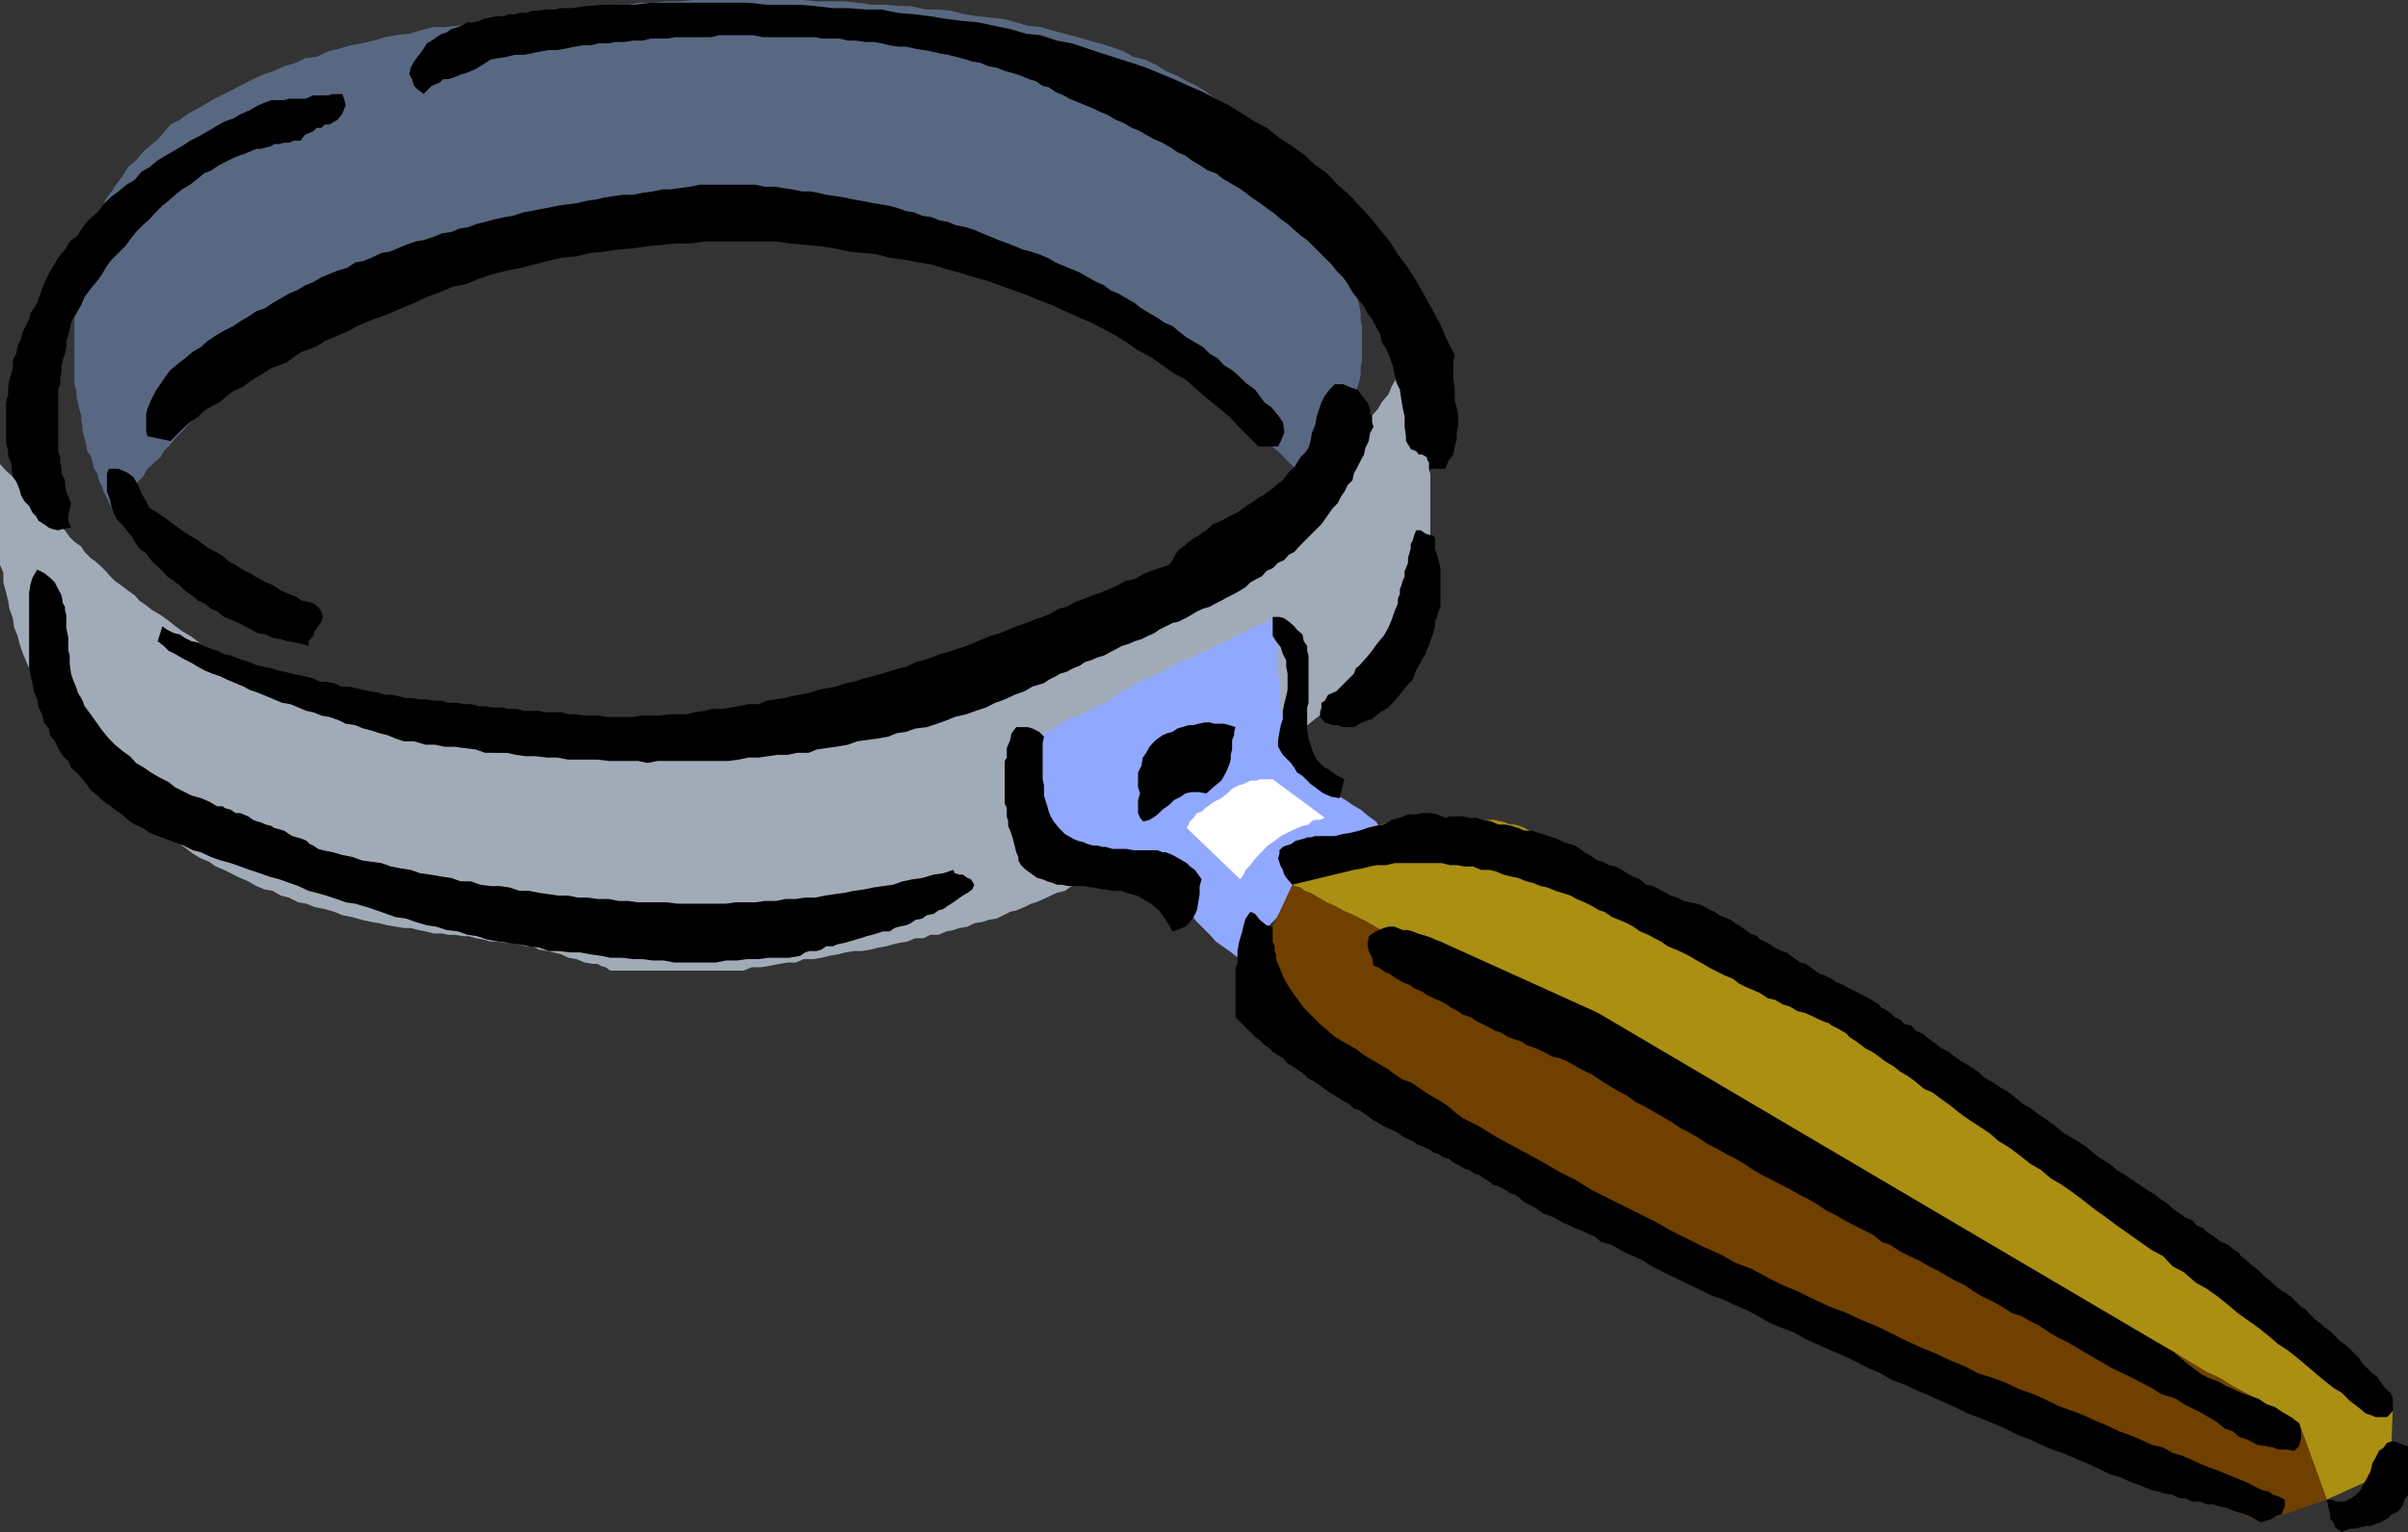
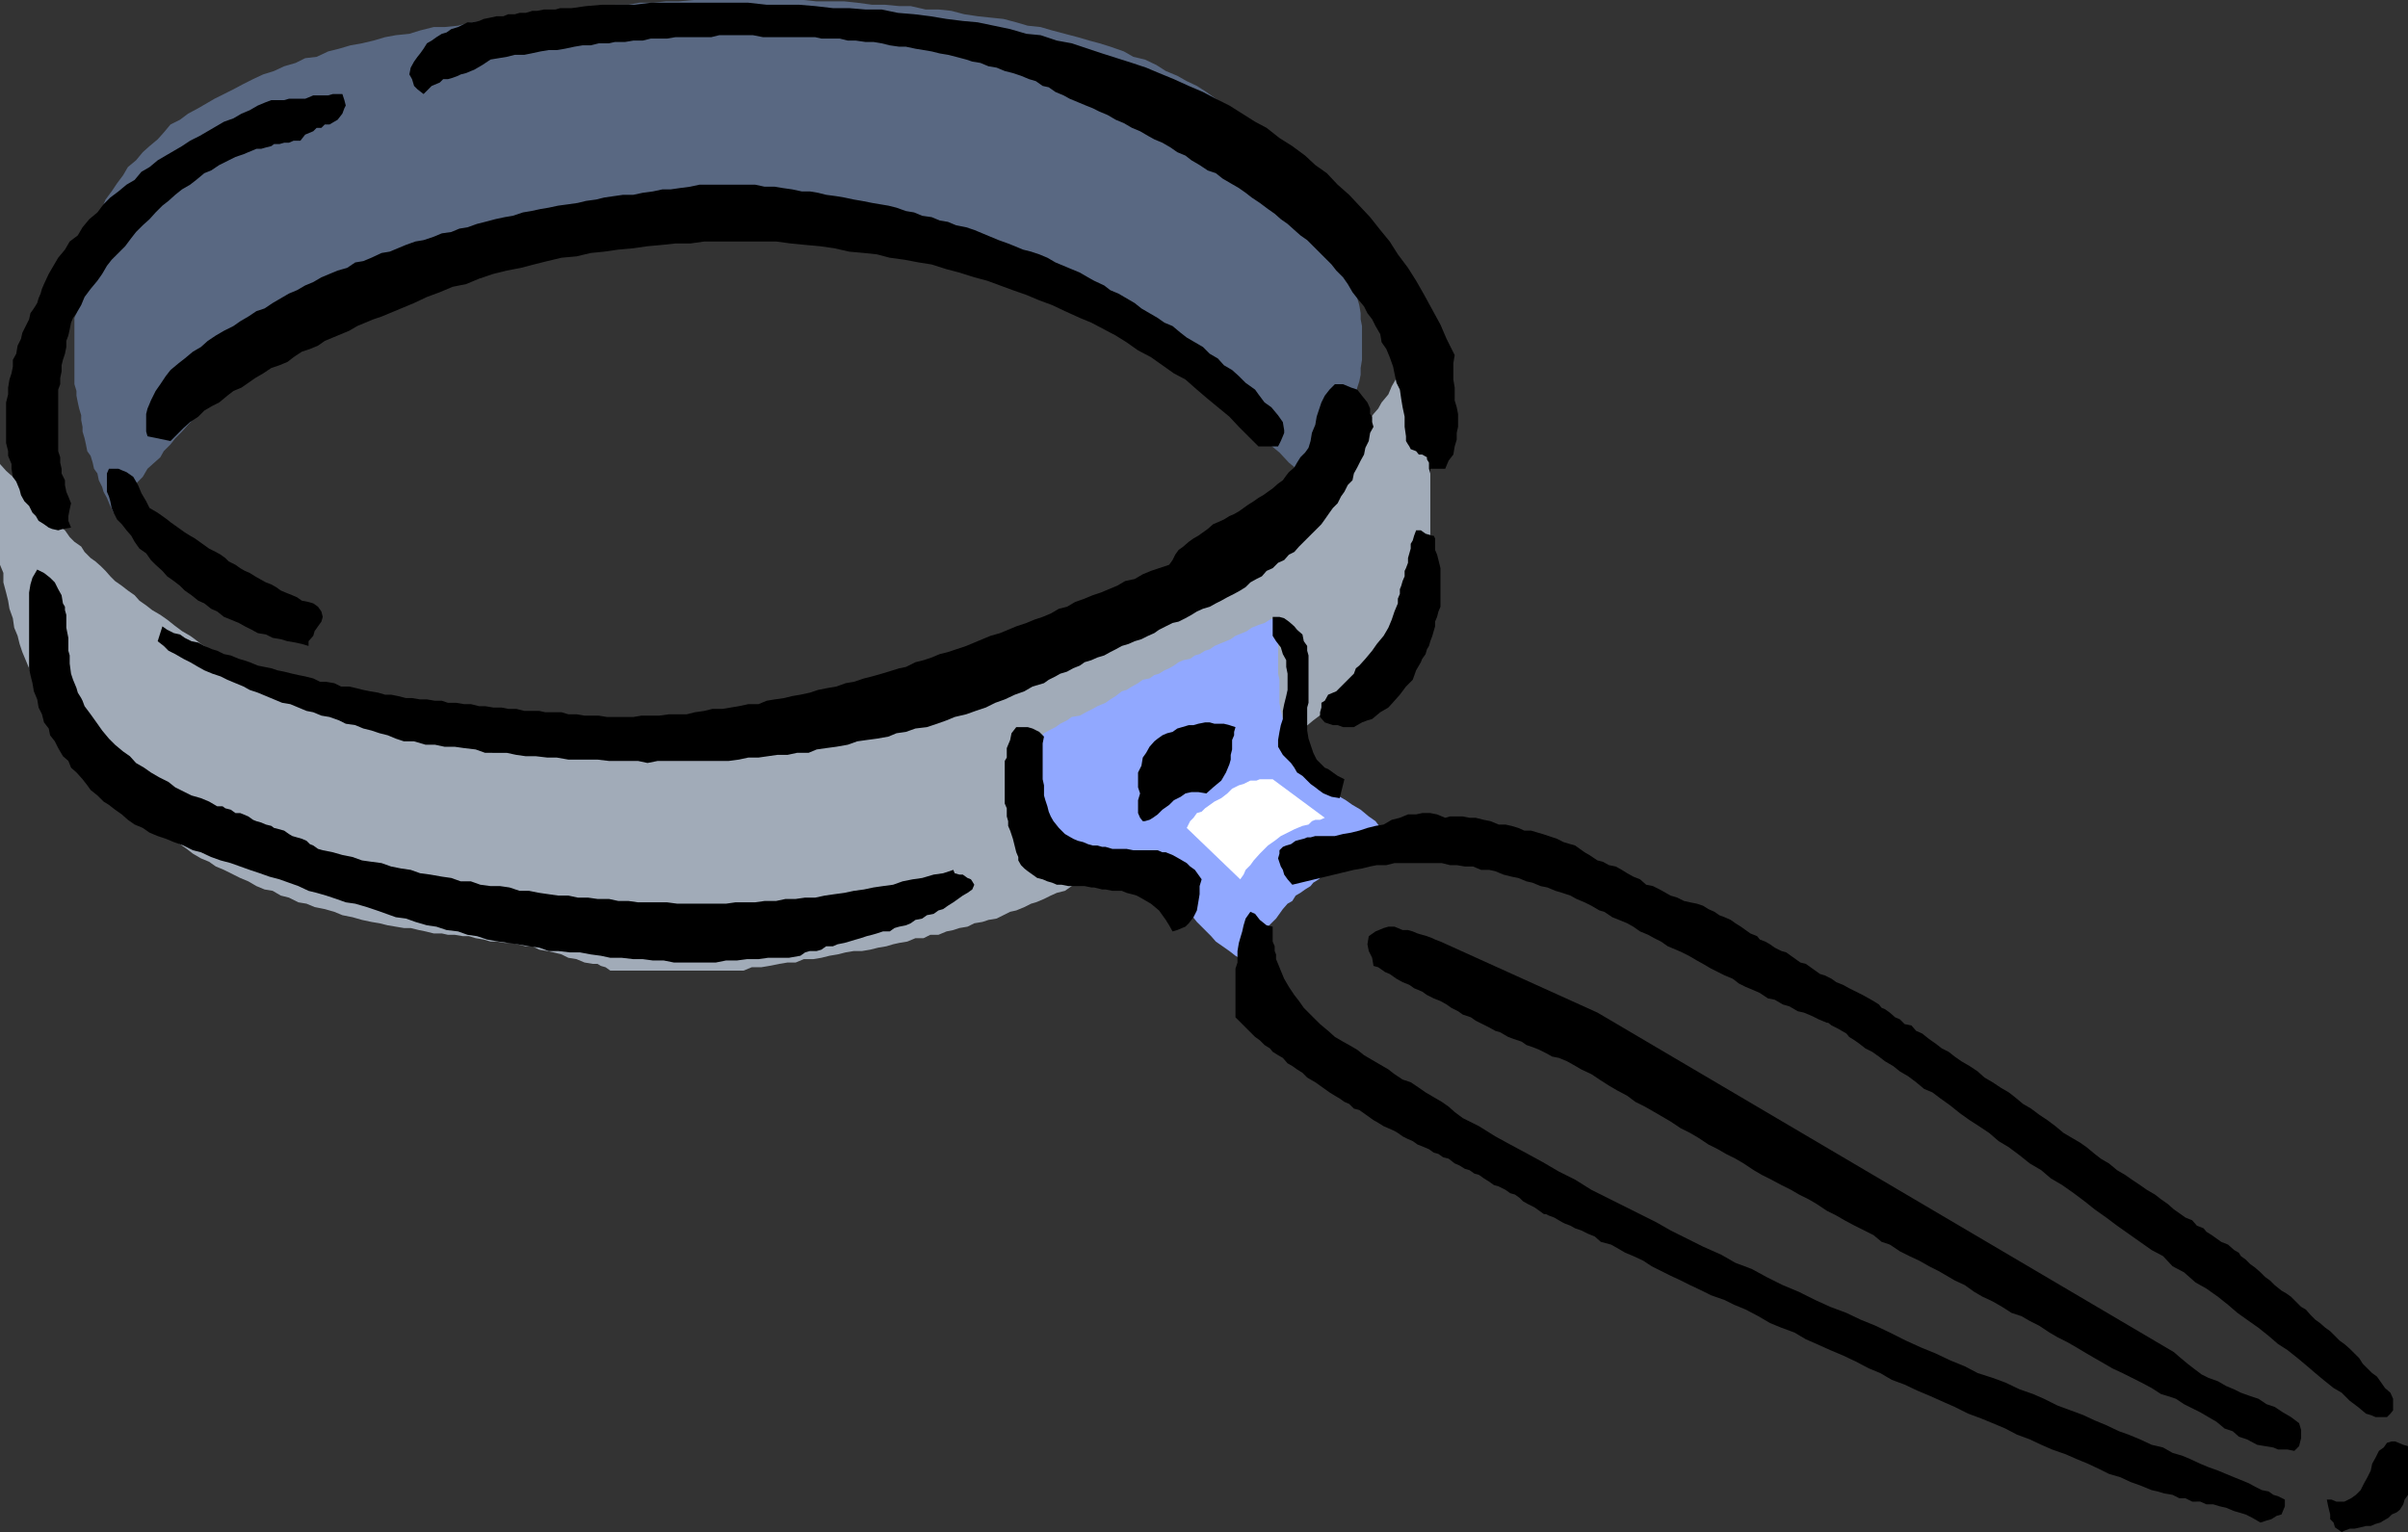
<svg xmlns="http://www.w3.org/2000/svg" width="355.898" height="226.5">
  <rect width="100%" height="100%" fill="#333333" stroke="none" />
  <path fill="#a1abb8" d="m208.5 48.902 2.898 11.301v19l-.5.899-.199.699-.199 1-.3.699-.5.703-.2 1-.2.7-.3 1-.2.699-.5.699-.198.699-.301.8-.5.7-.2.703-.5.7-.203.699-.699 1.199-1 1.199-.5.8-.199.7-.5.5-.2.703-1 1.2-1 .898-.902 1.199-.699 1.5-1.199.703-1 1.2-1.2 1-1 1.199-1.198.898-1.204 1-1.199.902-.898 1-1.5 1-1.2 1.2-1.203.898-1.199 1-.699.5-.7.703-.698.5-.5.399-1 .5-.403.699-.8.5-.399.699-1.2.8-1.198.7-1 .703-1.204 1-1 .7-.898.5-1.2.699-1 .699-1.198.699-.903.5-1.199.703-1 .7-1 .5-.898.699-1.204.5-1 .699-.898.5-1 .5-1.2.5-1 .5-.902.199-1 .703-1.199.297-.898.402-1 .5-1.2.5-.703.2-1 .5-1.199.5-.898.199-2 1-1.2.199-.902.3-1.199.2-1 .5-1.2.203-.902.297-1 .203-1.199.5H137.5l-1 .5h-1.2l-1.198.5-1.204.2-.898.199-1 .3-1.2.2-1.198.3-1.204.2H126.2l-1.2.198-1.2.3-1.198.2-1.204.3-1.199.2h-1.398l-1.2.5h-1.203l-1.199.199-1.5.3-1.199.2h-1.398l-1.204.5H90.2l-.699-.5-.7-.2-.5-.3h-.698l-1.204-.2-1.199-.5-1.199-.198-1-.5-1.2-.301-.902-.2-1.199-.199-1-.5h-1l-1.199-.3-.898-.2h-1l-1.204-.199H72.5l-1-.3-1.2-.2-1-.3h-.902l-1.199-.2h-1l-.898-.203h-1.2l-1.203-.297-1-.203-1.199-.297h-1L58.5 137l-1.2-.2-1.198-.3-1.204-.2-1.398-.3-1.398-.398-1.5-.301-1.204-.5-1.398-.399-1.5-.3-1.2-.5-1.198-.2-1.403-.699-1.199-.3-1.2-.7-1.198-.203-1.204-.5-1.199-.7-1.199-.5-2.398-1.198-1.204-.5-1-.7-1.199-.5-1.199-.699-.898-.703-1-.7-.903-.5-1.199-.698-1-.801-1.2-.7-.698-.699-1.204-1-.699-.699-1-.703-1-.7-.898-1-.7-.898-1-1-.703-.699-1-1.203-.898-.7-.5-1.198-.7-.801-.8-1.2-.7-.898-.698-1-.704-.902-.699-1.2-.5-1-.699-1.199-.3-1L5.3 101l-.5-1-1.5-3.598-.402-1.199L2.602 94l-.5-1.2-.204-1.398-.5-1.402-.199-1.2-.3-1.198-.399-1.5v-1.399L0 83.5V68.602l.898 1 1 .898 1 1 .704 1.203.898.7.8 1 3.302 3.3 1 .7.699 1 .699.699 1 .699.5.8.898.899.704.5.796.703.704.7.699.8.699.7 1 .699.898.699 1 .699.704.8 1 .7.898.703 1.2.7 1 .699 1 .8 1.198.899 1.204.699.699.5.898.703.801.5.7.7.698.5 1 .5.704.5.898.5.8.398.7.3.7.5.698.399.704.3 1 .5.699.2 1 .5.699.203.7.297.698.203.801.5.7.2.902.3.5.2 1 .5h.699l.7.199.698.3.801.2.7.199.902.3.8.2.899.3h.7l.8.2h.7l.902.199h.796l.704.3h.699l1 .2H60l.898.3h.801l.903.2h1l.898.203h.8l.9.297h.698l1 .203h.704l1 .297h.898l1 .203h1l.898.2h1l.903.3h1l1.199.2 1 .3.898.2h1.204l1 .199h26.097l1-.2h.7l1-.199.703-.3.699-.2h1l.699-.3 1-.2.7-.203h.698l.704-.297 1-.203.699-.297h.5l.898-.203h.801l.398-.2.801-.3.7-.2.703-.3.699-.2h.699l.8-.198.7-.301.5-.2h.7l.698-.3.704-.2.5-.199h.5l.699-.3 1-.2.898-.5 1.5-.199.403-.5h.796l.704-.3.699-.2 1.199-.5 1.2-.203.698-.5h.704l.796-.2.704-.3.5-.2.699-.3 1.398-.398h.7l.8-.5.7-.301h.902l.8-.2.7-.199.699-.5h.7l.698-.3.801-.2.903-.199 1-.3.699-.2 1-.3.699-.2.898-.203.801-.5.903-.297.699-.203 1-.2.699-.3.7-.2 1-.3.698-.2.704-.5 1-.198.699-.301 1-.2.699-.199.7-.3.698-.5.801-.2.7-.199.703-.3.699-.2 1-.3.5-.403.699-.297.7-.5.698-.203.5-.2.704-.5.699-.3.8-.2 1.2-.698 1.398-.7 1.2-1 1.203-.699 1-1 1.398-.902 1-1 1.2-1 1.198-1.2.903-.898L191 77.5l1-1.2.5-.698.398-.5.5-.7.5-.8 1-1.399.403-.703.5-.7.5-1 .699-1 .5-.898.7-.5.5-1 .5-.699.5-.5.698-.703.704-1.2 1-.898.898-1.199.7-.8.5-.903 1-1.2.5-1.198.698-1.2.204-.699.296-.8.204-.903.199-.7.3-1 .5-.698.2-1.2.199-1" />
  <path fill="#91a8ff" d="m188.898 91.203-1.199.399-.8.5-.899.3-1 .399-.7.5-.698.3-1 .399-.704.5-.699.3-1 .403-.699.297-.7.5-.698.203-.801.5-.7.2-.703.5-1 .199-.699.3-.699.5-.7.399-.698.3-.801.5-.7.2-.703.5-1 .199-.699.5-.898.5-.801.5-.7.203-.902.7-.796.5-.704.5-1.199.5-.699.398-1 .5-.898.5-1.204.199-.699.5-1 .5-.699.5-1 .5-.7.402-.698.801-1 1.399-.204 1-.296.898v1.203l-.204.7v1l-.199.699V120l-.3.402v.801l.3.7v.699l.2.699.5.5.5.699.703.5.699.703 1.199.5 1 .5 1.2.2.902.3 1.199.2h1l1.199.199h3.102l1.199.5 1 .3 1.199.399.898.5 1.204.699.699.8 1 .903 1 .5.699 1 1.398 1.399.704.699.796 1 .704.699.699.703.699.7.7.8 2 1.399.902.699 1.199.699.5-.898.699-.7.5-1 .7-.699.5-.703.5-.797.698-.703.704-.7 1-1.398.699-.8.699-.399.5-.8.7-.403.698-.5.801-.5.403-.5.796-.5.704-.7.699-.198.699-.5.7-.2.8-.5.7-.3.698-.399 1-.3.704-.5.898-.2 1-.5.7-.203 1.198-.297 1-.203-1-1.398-.699-.5-.5-.5-.898-1.2-1-.699-1.2-1-1.203-.703-1-.7-1.199-.698-.898-.801-1.2-.899-1-.699-.902-1-.8-1-.7-1.203-.5-.398-.199-.801-.2-.7-.3-.5-.7-1.199-.198-.902-.5-1.2-.301-1.198-.2-1.2V100.5l-.203-.898v-8.399" />
-   <path fill="#ab8f12" d="m191 130.8.5-.8.5-.7.7-.5.5-.398 1.198-1.199 1.204-1 1.199-1 1.398-.703.5-.5.7-.398.703-.301.796-.2.704-.3.699-.399.699-.3h.5l.7-.2 1-.3.5-.2h.902l.699-.199h.8l.899-.3h8.7l.698.3h2.403l.898.2.801.199.7.3h.698l.704.2.699.3.8.399.7.3.699.2.5.3.7.399.698.3.704.2.5.5.699.5.8.5.7.402 1.199 1.2 1.398 1 .704.699.5.699 1 .3.898.7.8.203.9.5 1 .5.902.5 1 .5 1 .399 2.097 1.5 1 .5.903.199.796.5.704.5.898.402.8.5.7.5.7.2 1 .5.698.5.704.5.699.5 1 .199.5.5.699.5.7.398 1 .5.698.3.704.403.699.5 1 .5 1.398 1 .7.399.8.5.7.3.5.399.902.5.699.5.8.5.7.5.7.402.698.5.704.5 1 .2.699.8 1 .399 1.398 1 .7.199.8.8.7.399.902.5.8.5.899.703.7.5 2 1 .902.7.699.5 1 .699 1 .5.898.699 1 .699 1.2.703 1.203.7 1.199.8 3.597 2.098 1.204 1 .898.699 1.2.703 1 .7 1 .8.902.7 1.199.699 1 .699L306 172l.898.5 1 .5 1 .703.903.7 1 .8.898.399 1 .8 1.2.7.703.699 1.199.699.699.5 1.2.703 1 .7 1 .8.698.7 1.204.699.699.5 1 .5.898.699 1 .699.903.703 1 .7 1 .8.898.7 1 .5.898.699 2 1.398.903.703 1 .797.898.703 2 1.399.903 1 1 .5 1.199.898.898.703 1 .797 1.2.902 1 1 1.203.7.898.699 1.2 1 1 .902 1.198.797 1.204.902.898.7 1.2 1.199-.4 10.601-9.402 4.301-4.097-11.3L191 130.8" />
-   <path fill="#704000" d="m191 130.8.5.2.7.203.698.5.801.297.403.203.796.5.403.2.8.5 1.2.5 1.199.699 1.2.5 1.402.699 1 .5 1.199.699.898.5 1.2.703 1.203.5 1.199.7 1 .5 1.199.699 1.2.5.902.5 1.199.699 1 .5 1.199.402 1.2.797 1.198.402 1.204.801 1.199.399 1.199.8.7.2.5.199.698.5.704.3.796.2.704.5.5.199.699.5.699.203.7.5.698.297.801.402 1.903 1 2.097 1 2 .899 1.903 1.199 1.898 1 1.898.902 1.903 1 2 1 1.597.899 1.704 1 1.898.902 3.398 2 1.903.7 1.699.898 3.398 2 1.602.699 1.7.902 1.698 1 1.403.7 1.699 1 1.7.898 1.698 1 1.403.703 1.699.7 1.7 1 1.402 1 1.699.699L282 178l1.398 1 1.704 1 1.398.703 1.7.899 1.5.8 1.6.899 1.5.699 1.7 1 1.398.703 1.704 1 1.398.7 1.7 1 1.698.898 1.704 1 1.398.699 1.7 1.203 1.698.7 1.602 1.199 1.7.699 1.698 1 1.704 1 1.699.902 1.898 1 1.7.899 1.601 1 2 1.199 1.602 1 2 .902 1.898 1.2 1.898 1 1.704.898 2.097 1.199 2 1.203 2.102 1.2 4.097 11.3-9.796 3.399-1.5-.7-.903-.5-1.5-.5-.898-.5-1.2-.5-1-.402-1.203-.797-1-.203-1.199-.7-.898-.5-1.2-.5-1-.198-.902-.5-2-1-.898-.399-1.2-.5-1-.5-.902-.5-1-.203-1-.5-.898-.5-1-.5-.7-.2-1.203-.5-.699-.5-1.199-.398-.7-.3-1-.5-1-.399-.902-.3-.699-.5-1-.403-1-.5-.898-.5-1-.2-.903-.5-2-1-.699-.198-1.199-.5-.898-.5-1-.5-1-.399-.903-.3-1-.7-.898-.203-.801-.5-1.2-.5-.902-.5-1-.5-.898-.398-1.2-.5-1-.5-1.198-.5-1-.5-1.204-.399-.898-.5-1.2-.703-1-.5-1.198-.5-1.204-.5-1.199-.5-.898-.398-1.2-.5-1.203-.7-2-1-1.199-.199-.898-.8-1-.2-.903-.5-1.199-.5-1-.402-1-.5-.898-.301-1-.398-.903-.5-1-.301-.699-.399-1.199-.5-1-.3-.898-.399-.801-.3-.903-.5-1-.403-.898-.297-.8-.5-.9-.402-.698-.301-1-.5-1-.2-.903-.198-.699-.5-1-.5-.7-.2-1-.5-.902-.3-.796-.399-.903-.5-1-.5-.699-.203-1-.5-.7-.5-.902-.5-1-.5-1-.398-.699-.301-.699-.5-1-.399-.898-.5-.704-.3-1-.7-1-.5L222 174l-.7-.5-2-1-.902-.5-.699-.7-1.199-.5-.8-.398-.9-.8-1-.399-.902-.8-1-.403-1-.797-.898-.402-1-.801-.898-.7-1-.698-1-.5-.903-.7-.699-.5-1-.699-.5-.5-.898-.703-.801-.5-.7-.5-.703-.398-.699-.801-.699-.399-.8-.5-.7-.5-.898-.699-.801-.5-.7-.703-.703-.5-.5-.7-.699-.698-.699-.5-.7-.7-1-.8-.698-.399-1-.8-.704-.7-.699-.703-1-.7-.699-.698-.7-.801 3.302-9.801 2.898-6.2" />
  <path fill="#596882" d="m195.102 72.902.5-1.199.5-1.203.199-.898.5-1.2.5-1 .398-1 .301-1.199.5-.902.2-1 .5-1.2.198-.898.5-1 .204-1 .296-.902.204-1 .296-.899.204-1v-1l.199-1.199v-5l-.2-1v-.902l-.203-1.2-.296-1-.204-.898-.296-1.203-.403-1-.3-1.2L198 36.403l-.7-1.601-.8-1.7-.898-1.5-1-1.601-.903-1.5-.8-1.2-.899-1.398-1.2-1.199-1-1.5L188.603 22l-1.204-1.2-1.199-1.198-1.199-.899-1.2-1-1.198-1.203-1.403-.898-1.5-1-1.398-1-1.403-.899-1.5-.703-1.398-.797-1.7-.703-1.402-.898L169.2 8.8l-1.699-.399-1.398-.8-2-.7-1.602-.5L161 6l-1.7-.5-1.902-.5-1.898-.5-1.7-.5-1.902-.2-1.699-.5-1.898-.5-1.903-.198-1.898-.2-2-.3-1.898-.5-1.903-.2h-1.898l-2.2-.5h-1.703l-2.097-.199h-1.903l-2.199-.3-1.898-.2h-4.102L118.801 0H102.5l-2.2.203h-1.902l-1.898.2h-2l-1.602.3h-2l-1.597.2-2 .3-1.602.2h-2l-1.597.199-2 .3-1.602.2-2 .3-1.602.2-2 .199-1.597.3-1.7.2-1.902.5-2 .199h-1.597l-2 .5L60.5 5l-2 .203-1.602.297L55.2 6l-1.699.402-1.7.301-1.698.5-1.602.399-1.7.8-1.698.2-1.403.699L42 9.8l-1.5.699-1.602.5-1.5.703-1.398.7-1.5.8-1.398.7-1.403.699L29.301 16l-1.5.8-1.2.903-1.402.7-1 1.199-.898 1-1.2 1-1 .898-1 1.203-1.203 1-.699 1.2-.898 1.199L16.5 28.3l-.898 1.199-.5 1.203-.704 1.399-.699 1.5L13.2 35l-.5 1.402-.199 1.5-.5 1.399L11.7 41l-.2 1.703-.2 1.7V46.3l-.3.7v9.8l.3 1v.7l.2 1 .2.902.3 1v.7l.2 1v.699l.3 1 .2.902.198 1 .5.7.301 1 .2.898.5.699.203 1 .5 1 .199.703.5.899.5 1.199.5 1 .699-1.2 1-1 .7-1.199 1.902-1.902.699-1.2 1-.898.898-.8.5-.899 1-1 .7-.902 1-1 .902-1 .699-.7 1-.898 1-.8.7-.903.902-.7.796-1 .903-.5 1-.698.898-.7.801-.699.898-.8.704-.7 1-.703 1-.7.898-.698.7-.801 1.198-.399.801-.8 1.2-.399.703-.8L46.5 48l1-.797 1-.203.898-.7 1-.5.903-.5 1.199-.5 1-.698 1-.5.898-.399 1-.5 1.204-.5.898-.5 1.2-.5L60.897 41l1-.5 1.204-.5 1-.398 1.199-.5.898-.5 1.5-.2 2.403-.8.898-.399 1.5-.3 1.2-.5 1.198-.2 1.403-.5 1.2-.203 1.2-.297L80.101 35l2.199-.7 2.199-.5 2.102-.198 1.898-.5 2.2-.301 2.198-.399 1.903-.3h2.097l2-.2 2.102-.3h4.102l1.898-.2h1.898l2 .2h4l2 .3h1.903l1.898.5h1.7l2.101.399 1.7.3 2.198.5 1.704.2 1.898.5 1.7.5 1.902.402 1.898.297 1.898.703 1.704.7 1.898.5 1.7.699 1.698.5 1.903.699 1.699 1 1.7.699 1.6.703 1.7.7 1.898 1 1.5 1 1.903.898 1.398 1 1.7.902 1.703 1 1.699 1 1.699 1.2 1.602 1.199 1.699.898 1.5 1.203 1.597 1.2 1.704 1.199 1.5 1.199 1.597 1.199 1.7 1.5 1.703 1.402 1.199 1.2L186 64l1.398 1.5 1.704 1.402 1.398 1.5 1.7 1.399 1.5 1.402 1.402 1.7" />
  <path d="m215 52.5-.2 1.203v2.399l.2 1.199v1.902l.3 1 .2 1v1.899l-.2.898v1l-.3 1-.2 1.203-.698.899-.5 1.199h-2.204V70l-.199-.7v-.898l-.3-.5v-.3l-.7-.399h-.5l-.398-.5-.801-.3-.2-.403-.198-.297-.301-.5V64.5l-.2-1.398v-1.5l-.3-1.399-.2-1.203-.203-1.398-.5-1-.296-1.399-.204-1-.5-1.402-.5-1.2-.699-1-.199-1.199-.7-1.199-.5-1-.698-.902-.5-1-1-1.2-.704-.898L199.2 42l-.699-1-1-1-.7-.898-3.6-3.602-1-.7-.9-.8-1-.898-1-.7-.902-.8-1-.7L186.2 30l-1.2-.797-.898-.703-1-.7-1.204-.698-1.199-.7-1-.8-1.199-.399-1.2-.8-1.198-.7-.903-.703-1.199-.5-1-.7-1.2-.698-1.198-.5-.903-.5-1.199-.7-1.2-.5-1.198-.699-1.204-.5L163.7 17l-1.199-.5-1-.5-1-.398-2.398-1-.903-.5-1.199-.5-1-.7-.898-.199-1-.703-1-.297-1.204-.5-1.199-.402-1.199-.301-1.2-.5-1.198-.2-1.204-.5-1.199-.198-.898-.301-1.5-.399-1.2-.3-1.203-.2-1.199-.3-2.398-.399-1.403-.3h-1l-1.398-.2-1.2-.3-1.198-.2h-1.204L126.5 6h-1.2l-1.198-.297h-2.704L120.5 5.5h-7.7l-1.5-.297h-5l-1.198.297H99.8l-1.2.203h-2.4L95 6h-1.398l-1.204.203h-1.5l-.898.2h-1.5l-1.2.3h-1.198l-1.204.2-1.398.3-1.2.2h-1.198l-1.204.199-1.398.3-1 .2h-1.398l-1.204.3-2.398.399-1.2.8-1.198.7-.5.199-.704.3-.796.2-.403.203-.8.297-.7.203H65.5l-.5.5-1.2.5-1.198 1.2-.903-.7-.5-.5-.3-1L60.5 11l.2-1 .5-.898.5-.7.402-.5.5-.699.5-.8L63.8 6l.699-.5.8-.5.7-.2.7-.5 1-.3.402-.2 1-.5h.699l1-.198.699-.301 1-.2.898-.199h1l.704-.3h1l.699-.2h.898l1-.3h.7l1-.2h1.703l.699-.199h1.7l2.102-.3L89 .702h4.8l2.4-.3h14.402l2.699.3h4.8l2.399.2 2.602.3h2.398l2.398.2h2.403l2.398.5 2.403.199 2.398.3 2.398.399 2.403.3 2.199.2 2.398.5 2.403.5 2.398.699 2.102.203 2.398.797 2.2.402 4.5 1.5 2.203.7 2.199.699 2.097.699 1.903.8 2.199.903 2.2 1 2.1.899 1.9 1 2 1 1.902 1.199L185.5 18l1.7.902 1.902 1.5 1.898 1.2L192.898 23l1.5 1.402 1.704 1.2 1.597 1.699 1.7 1.5 1.5 1.601 1.601 1.7L204 34l1.398 1.703 1.204 1.899 1.5 2L209.3 41.5l1.199 2.102L212.898 48l.903 2.102L215 52.5M50.602 13.902l.296.899.204.8-.204.399-.296.8-.704.903-1.199.7H48l-.5.5h-.7l-.5.5-1.198.5-.704.898h-1l-.699.3H42l-.7.2h-.8l-.398.3-.801.2-.7.199h-.703l-.699.3-.5.2-.699.3-1.2.403-1 .5-1.402.7-1.199.8-1 .399-1.199 1-.898.699-1.204.699-1 .8-1 .903-.898.7-1 1-.898 1-1 .898-1 1-.704.902-.898 1.2-2 2-.7.898-.698 1.199-.704 1-1 1.203-.898 1.2-.5 1.199-.7 1.199-.5.699-.3.703-.2 1-.198.899-.301.8v.899l-.2 1-.3.902-.2.797v.902l-.203 1v.899l-.296.8v9.102l.296.899v.8l.204.899V70l.5 1v.703l.199 1 .3.7.399 1-.2.898-.198 1V77l.398 1-1.2.203-.698.2-.903-.2L7.2 78l-.699-.5-.8-.5-.4-.7-.5-.5-.5-1-.698-.698-.5-.899-.204-.8-.5-1.2-.5-.703-.199-1.2v-.698l-.5-1.2v-.699L.9 65.5v-6l.3-1.2v-1l.2-1.198.3-.899.2-1v-1l.5-.902.203-1.2.5-1 .199-.898 1-2 .199-.902.5-.7.5-.8.2-.7.3-.699.2-.699.3-.703.7-1.5.698-1.2.704-1.198 1-1.2.699-1.199 1.199-.902.7-1.2 1-1.199 1.198-1 .903-1.199 1-1 1.199-.902 1.2-1 1.198-.7 1-1.199 1.204-.699 1.199-1L24.5 23l2.398-1.398 1.204-.801 1.398-.7 2.398-1.398L33.102 18l1.398-.5 1.2-.7 1.198-.5 1.204-.698 1.199-.5.8-.301H42l.7-.2h2.402l.5-.199.699-.3H48.5l.7-.2h1.402" />
  <path d="m185.5 57.602.5.699.898 1.199 1 .703 1 1.2.704 1 .199 1.199V64l-.2.5-.3.703-.403.797H186l-2.898-2.898-1.403-1.5L180 60.203l-1.7-1.402-1.402-1.2-1.699-1.5-1.699-.898L171.8 54l-1.698-1.2-1.903-1-1.699-1.198-1.602-1-1.699-.899-1.898-1-1.7-.703-2.203-1-1.898-.898-1.898-.7-1.903-.8-2-.7-1.898-.699-1.903-.703L144 41l-2.2-.7-1.902-.5-2.199-.698-1.898-.301-2.102-.399-2.199-.3-1.898-.5-1.903-.2-2.199-.199-2.2-.5-2.1-.3-2.2-.2-2.102-.203-2.199-.297h-10.597L102 36h-2.2l-1.902.203-2.199.2-2.097.3-2.204.2-2.097.3-2 .2-2.102.5-2.199.199-2.102.5-2 .5-1.898.5-2.102.398-2 .5-2.097.703-1.903.797-2 .402-1.898.801-1.898.7-1.903.898-3.597 1.5-1.204.5-1.199.402-2.398 1-1.2.7-1.203.5-2.398 1-1 .699-1.2.5-1.198.398-1.204.8-.898.7-1.2.5-1.198.402-1.204.801-1.199.7-2 1.398-1.199.5-.898.699-1.204 1-1 .5-1.199.703-.898.899-1.2.8-1 .899-1.902 1.902-3.398-.703-.2-.7v-2.597l.2-.8.3-.7.2-.5.699-1.402.7-1 .8-1.2.7-.898 1.198-1 .903-.703 1.199-1 1.2-.7 1-.898 1.198-.8 1.204-.7 1.398-.699 1-.703 1.2-.7 1.198-.8 1.204-.398L40.3 44.8l2.398-1.399 1.2-.5 1.203-.699 1.199-.5L47.5 41l2.398-1 1.403-.398L52.5 38.8l1.2-.2 1.198-.5 1.5-.699 1.204-.199 2.398-1 1.398-.5 1.204-.203 1.5-.5 1.199-.5 1.398-.2 1.2-.5 1.203-.198 1.398-.5 1.2-.301 1.5-.399 1.402-.3 1.199-.2 1.5-.5 1.199-.199 1.398-.3 1.204-.2 1.398-.3 1.5-.2L85.398 30l1.204-.297 1.5-.203 1.199-.297L90.699 29l1.403-.2h1.5L95 28.5l1.5-.2 1.398-.3h1.204l1.398-.2 1.5-.198 1.398-.301h8.204l1.398.3h1.5l1.2.2 1.402.199 1.398.3h1.2l1.198.2 1.204.3 1.5.2 1.199.203 1.398.297 1.2.203 1.5.297 1.203.203 1.199.2 1.199.3 1.398.5 1.204.2 1.199.5 1.398.199 1.2.5 1.203.199 1.199.5 1.5.3L144 34l2.398 1 1.204.5L149 36l1 .402 1.2.5 1.198.301 1.204.399 1.199.5L156 38.8l2.398 1 1.204.5 1.198.7.898.5 1.5.703.903.7 1.199.5 2.398 1.398 1 .8 1.2.7 1.203.699 1 .703 1.199.5 1.199 1 .898.7 1.204.699 1.199.699 1 1L180 53l.898 1 1.204.703 1 .899 1 1 1.398 1" />
  <path d="m203 63.102-.5.898-.2 1.203-.5 1-.198 1-.5.899-.5 1-.5.898-.204 1-.699.703-.5 1-.5.7-.5 1-.699.699-.5.699-.7 1-.5.699-.698.703-.704.7L192 80.8l-.7.8-.8.399-.7.8-.902.403-.796.797-.903.402-.699.801-.8.399-.9.5-.698.699-.801.5-.903.5-1 .5-.898.5-.8.402-.9.5-1 .297-.902.402-.796.5-.903.5-1 .5-.898.2-2 1-.7.5-.902.398-1 .5-1 .3-.898.403-1 .297-.903.5-.796.402-.903.5-1 .301-.898.399-1 .3-.7.5-1 .399-.902.5-1 .3-.699.4-1 .5-.7.5-1.698.5-1.204.703-1.398.5-1.5.7-1.398.5-1.403.699-1.5.5-1.398.5-1.7.398-1.203.5-1.398.5-1.5.5-1.7.203-1.402.5-1.398.2-1.2.5-1.698.3-1.5.2-1.403.199-1.398.5-1.7.3-1.5.2-1.402.199-1.199.5h-1.7l-1.402.3h-1.5l-2.796.399h-1.5l-1.403.3-1.5.2H97.2l-1.5.3-1.398-.3H90l-1.7-.2H84l-1.7-.3h-1.402l-1.699-.2h-1.5l-1.398-.198-1.403-.301H71.7l-1.398-.5-1.7-.2-1.402-.199h-1.5l-1.398-.3h-1.403l-1.699-.5h-1.5l-1.199-.399-1.2-.5-1.198-.3-1.204-.403-1.199-.297-1.199-.5-1.398-.203-1-.5-1.403-.5-1.199-.2-1.2-.5-1-.198-1.198-.5-1.204-.5-1.199-.2-3.597-1.5-1.204-.402-.898-.5-2.398-1-1-.5-1.204-.398-1.199-.5-.898-.5-1.2-.7-1-.5-1.203-.699-1-.5-.699-.703-.898-.7.699-2.198.7.5 1 .5.902.199.699.5 1 .5 1 .199.898.5 1.2.5.703.203 1 .5 1 .2 1.199.5.699.199.898.3 1.204.5 2 .399.898.3 1 .2 1.2.3.902.2 1 .199 1.199.3 1 .5h.898l1.2.2 1 .5h1.203l.898.203 1.2.297 1 .203 1.198.2 1 .3h.903l1 .2 1.199.3h.898l1.204.2h1l1.199.199h1l.898.3h1.2l1.203.2h1l1.199.3h.898l1.2.2h1.203l1 .199H76.3l1.199.3h2.2l.902.2H83l1 .3h1.2l1.198.2H88.5l1.2.199h3.902l1.199-.2h2.597l1.5-.198h2.602l1.2-.301 1.402-.2 1.199-.3h1.5l2.398-.399 1.403-.3h1.5l1.199-.5 1.199-.2 1.398-.199 1.204-.3 1.199-.2 1.398-.3 1.2-.403 1.5-.297 1.203-.203L125 101l1.2-.2 1.5-.5 1.198-.3 1.403-.398 1-.301 1.597-.5 1-.2 1.403-.699 1.199-.3 1.2-.399 1.198-.5 1.204-.3L141.3 96l1.5-.5 3.597-1.5 1.403-.398 2.398-1 1.5-.5 1.2-.5 1.203-.399 1.199-.5 1.2-.703 1.2-.297 1.198-.703 1.403-.5 1.199-.5 1.2-.398 1.198-.5 1.204-.5 1.199-.7 1.398-.3 1.2-.7 1.203-.5L171.3 84l1.5-.5.5-.7.398-.8.5-.7.7-.5.8-.698.7-.5.703-.399 1.398-1 .8-.703.7-.297.898-.402.801-.5.7-.301.703-.398 1.398-1 .8-.5.7-.5.7-.399.698-.5.704-.5.796-.703.704-.5.5-.7.398-.5.8-.698.4-.7.5-.8.698-.7.5-.699.301-1 .2-1.203.5-1.2.203-1.198.296-.899.403-1.203.5-1 .699-.898.8-.801h1.2l1.2.5.902.3.699.899.8 1 .399.902v.801l.3.399v.8l.2.7" />
  <path d="m23.3 75.8 1.4 1 .5.403.698.5.704.5.699.5.8.5.7.399 2.097 1.5 1 .5.704.398.699.5.5.5 1 .5.699.5.7.402.698.301.801.5.7.399.902.5.8.3.7.399.699.5.7.3 1 .399.698.3.704.5 1 .2.699.203.699.5.5.7.2.8-.2.7-1 1.398-.2.699-.698.8v.7l-1-.297-.903-.203-1.199-.2-1-.3-1.2-.2-1-.5-1.198-.198-.903-.5-1-.5-.898-.5-1.2-.5-1-.399-1-.8L31.2 90l-1-.797-.898-.402-1-.801-1-.7-.7-.698-.902-.7-1-.699-.699-.8-1-.903-.7-.7-.698-1-1-.698-.704-1-.5-.899-.699-.8-.7-.903-.7-.7-.5-1-.3-.698-.2-1-.198-.7-.301-.699V70l.3-.7H17.5l.7.302.5.199 1 .699.698 1.203.5 1.2.704 1.199.5 1 1.199.699M210 78.402l.7.5 1 .301h.198l.204.399V81.3l.296.699.204.8.296 1.2v5.703l-.296.7-.204.8-.296.7v.699l-.204.699-.199.699-.3.8-.2.7-.3.5-.2.703-.5.7-.199.5-.7 1.199-.5 1.398-1 1-.902 1.203-.796.899-.903 1-1.199.699-1.2 1-.698.199-.801.3-.7.403-.5.297H198.5l-.8-.297h-.7l-1.2-.402-.698-.801v-.7l.199-.698v-.7l.5-.3.5-.899 1.199-.5.7-.703 1.5-1.5.402-.398.296-.801.5-.399.903-1 1-1.199.699-1 1-1.203.7-1.2.5-1.198.402-1.2.5-1.199V88.5l.296-.7v-.698l.204-.5.199-.7.3-.699v-.8l.2-.403.3-.797V82.5l.399-1.398v-.7l.3-.5.2-.699.3-.8h.7m-198.7 23.3.2.7.5.8.2.399.3.8.898 1.2 1 1.398.704 1 1 1.203.898.899 1.2 1 1 .699.902 1 1.199.699 1 .703 1.199.7 1.398.699 1 .8 1.403.7 1 .5 1.398.398 1.2.5 1.203.703h.796l.403.297.8.203.7.5h.699l.5.2.7.3.698.5.5.2.704.199.699.3.8.2.399.3.8.2.7.199.7.5.5.3.698.2.704.199.699.3.5.5.5.2.699.5.7.203 1.5.297 1.402.402 1.5.301 1.398.5 1.398.2 1.5.199 1.403.5 1.5.3 1.398.2 1.403.5 1.5.199 1.699.3 1.398.2 1.403.5h1.5l1.398.5 1.5.199h1.398l1.403.203 1.5.5h1.398l1.5.297 1.403.203 1.398.2H84l1.398.3h1.5l1.403.2H90l1.398.3h1.5l1.403.2h4.3l1.5.199h7.2l1.398-.2h2.903l1.398-.199h1.7l1.402-.3h1.5l1.398-.2h1.5l1.398-.3 1.403-.2 1.5-.203 1.398-.297 1.5-.203 1.403-.297L130.5 131l1.5-.2 1.398-.5 1.5-.3 1.403-.2 1.699-.5 1.398-.198 1.5-.5.204.5.699.199h.5l.699.5.5.199.2.3.3.5-.3.7-.7.5-.7.402-.698.5-.704.5-.796.5-.704.5-.699.2-.699.5-1 .199-.7.5-1 .199-.698.5-.704.3-1 .2-.699.203-.699.5h-1l-.898.297-.704.203-.796.2-.903.3-.699.2-1 .3-.7.2-1 .199-.698.3h-1l-.704.5-.699.2h-1l-.699.199-.7.5-1.698.3H113.5l-1.398.2h-1.704l-1.5.199h-1.597l-1.5.3h-6.2l-1.5-.3H96.5l-1.5-.2h-1.398l-1.704-.198H90.2l-1.398-.301-1.5-.2-1.602-.3h-1.5l-1.699-.2h-1.398l-1.403-.5-1.5-.199-1.699-.3-1.398-.2-1.403-.199-1.699-.3-1.5-.5-1.398-.2-1.403-.5-1.7-.203-1.5-.5-1.398-.2-1.704-.5-1.398-.5-1.5-.198-1.398-.5-1.403-.5-1.5-.5-1.699-.5-1.398-.2-1.403-.5-1.5-.5-1.398-.402-1.2-.297-1.5-.703-1.402-.5-1.398-.5-1.5-.398-1.403-.5-1.5-.5-2.796-1-1.5-.399-1.403-.5-1.5-.703-1.199-.297-1.398-.703-1.403-.5-1.199-.5-1.2-.398-1.198-.5-1-.7-1.204-.5-1-.699-.898-.8-1-.7-.898-.703-.801-.5-.903-.898-1-.801-.5-.7-.699-.898-.898-1-.801-.703-.398-1-.801-.7-.7-1.198-.5-1-.703-.899-.199-1-.699-.902-.3-1.2-.5-1-.2-1.199-.5-1.199L4.8 101l-.3-1.2-.2-1V87.603l.2-1.2.3-1 .7-1.199 1 .5.898.7.704.699.5 1 .5.898.199 1.203.3.5v.5l.2.7V92.8l.3 1.5v1.902l.2.7v1.199l.199 1.5.3.898.5 1.203" />
  <path d="M193.2 95.5v.703l.198.7v7l-.199.699V108l.2 1.203.3.899.403 1.199.5 1 1.199 1.199.5.203 1.398 1 1 .5L198 118l-1.2-.2-1.198-.5-.704-.5-.5-.398-.699-.5-1.199-1.199-.8-.5-.4-.703-.5-.7-1.198-1.198-.704-1.2v-1l.204-1.199.199-1 .3-.902v-1.2l.2-1 .3-1.199.2-.902v-2.398l-.2-1v-1l-.5-.899-.3-1-.7-.902-.5-.801v-2.797h1l.7.2.699.5.8.699.4.5.8.699.2 1 .5.699m-10.598 12-.204.703v.5l-.296.7v1.398l-.204.8v.7l-.199.699-.5 1.203-.699 1.2-1.2 1-1 .898-1.198-.2h-1l-.903.2-.699.5-1 .5-.7.699-1 .703-.698.7-.704.5-.5.3-.699.2h-.3l-.399-.5-.3-.7v-1.902l.3-1-.3-.899v-2.199l.5-1 .198-1.203.5-.7.5-.898.704-.8.5-.399.699-.5.699-.3.8-.2.7-.5.7-.203 1-.297h.698l.704-.203 1-.2h.699l.699.2h1.398l.801.203.903.297m-28.302 1.402-.198 1v5.301l.199.899v1.5l.199.699.3.902.2.797.3.703.4.7.8 1 .898.898 1.204.699.699.3.8.2.7.3.699.2h.7l.698.203h.5l1 .297h2.102l1 .203h3.602l.699.297h.5l1 .402.898.5 1.2.7.5.5.703.5 1 1.398-.301 1v1.203l-.2 1.2-.203 1.199-.5 1-.699.898-.5.5-.5.203-.699.297-.7.203-.5-.902-.5-.801-1-1.398-1.198-1-1.204-.7-.898-.5-.7-.199-.8-.203-.7-.297h-1.402l-1-.203h-.5l-1.199-.297h-.398l-1-.203h-2.403l-1-.2h-.699l-.699-.3-.7-.2-.698-.3-.801-.2-.7-.5-.703-.5-.5-.398-.5-.5-.398-.699v-.5l-.3-.703-.5-2-.4-1.2-.3-.698v-.7l-.2-.699V119.5l-.3-.7v-6.3l.3-.5v-1.398l.5-1.2.2-1 .7-.902h1.698l.704.203 1 .5.699.7m81.801 18.3.796.2.903.5 1 .199.898.5.801.5.898.5 1 .398.903.8 1 .2 1 .5.898.5.7.402 1 .301 1 .5.902.2 1 .199.898.3.801.5.898.399.704.5.796.3.903.399.699.5.8.5 1.4 1 1 .402.402.5.796.301.704.399.699.5 1 .5.699.199 1.398 1 .704.5.796.199.704.5 1.398 1 .7.203 1 .5.698.5 1 .399.903.5 2 1 .898.5.7.398.8.5.403.5.5.203.699.5.8.7.7.3.699.7 1 .199.7.8.902.399 1 .8 1 .7.898.699 1 .5.898.703 1 .7 1.204.699 1.199.8 1 .899 1.199.699 1.2.8 1.198.7.903.703 1.199 1 1.2.7 1.198.898 1.204.8 1.199.899 1.199 1 1.2.703 1.198.7 1 .699 1.204 1 .898.699 1.2.699 1.198 1 1.204.703 1 .7 1.199.8 1 .7 1.199.699.898.699 1 .699.903.8 1 .7.699.5 1 .402.7.801 1 .399.402.5.796.5.704.5.699.5 1 .398.898.8.7.403.3.5.7.5.703.7.699.5.8.699.7.699.699.5.7.699 1 .8.698.403.704.5 1.5 1.5.699.399.699.8.7.7.698.5.801.699.7.5.703.699.699.703.699.5.8.7 1.4 1.398.5.8.698.7.704.699.699.5.5.703.699 1 .8.7.4.898v1.699l-.4.5-.5.5h-1.698l-.704-.297-.699-.203-1.199-1-1.2-.898-1.198-1.2-1.204-.699-1.5-1.203-1.199-1-1.398-1.2-1.2-1-1.5-1.198-1.402-.899-1.398-1.203-1.5-1.2-1.7-1.198-1.402-1-1.398-1.2-1.5-1.199-1.7-1.203-1.601-.898-1.7-1.5-1.698-.899-1.403-1.5-1.699-.902-3.398-2.399-1.704-1.199-1.597-1.203-1.7-1.2-1.5-1.198-1.601-1.2-1.7-1.199-1.698-1-1.403-1.203-1.699-1-1.5-1.2-1.602-1.198-1.5-.899L294 167.5l-1.5-1-1.398-.898-1.403-1-1.5-1.2-1.398-1-1.2-.902-1.203-.5-1.199-1-1.199-.898-1.2-.7-1-.8-1.198-.7-.903-.699-1-.703-1-.5-.898-.7-.7-.5-.8-.5-.403-.5-1.199-.698-1-.5-.5-.399H270l-1.2-.5-1-.5-1.198-.5-.903-.203-1.199-.7-1-.3-1.2-.7-1-.198-1.198-.801-.903-.399-1.199-.5-1-.5-.898-.699-1.204-.5-2-1-1.199-.703-.898-.5-1.2-.7-1-.5-.902-.398-1.199-.5-1-.699-1-.5-.898-.5-1.204-.5-1-.703-.898-.5-1.2-.5-1-.398-1.198-.801-.704-.2-1.199-.699-1-.5-1.199-.5-.898-.5-1.204-.402-1-.297-1.199-.5-1-.203-1.199-.5-.898-.2-1.204-.5-1-.198-1.199-.301-1.199-.5-.898-.2h-1.204l-1.199-.5H216.5l-1.2-.199h-1l-1.198-.3h-7l-1.204.3H203.5l-1 .2-1.2.3-1.198.2L191 130.8l-.7-.801-.5-.7-.198-.698-.301-.5-.403-1.2.204-.699v-.5l.5-.5.5-.203.699-.2.699-.5 1.2-.3.5-.2h.5l.698-.198h2.903l1.199-.301 1.2-.2 1.198-.3 1.204-.399 1.199-.3 1.199-.2 1.2-.699 1.198-.3 1.204-.5h1.199l.898-.2h1.2l1 .2 1.203.5.699-.2h1.898l1 .2h.903l1.199.3 1 .2 1.199.5h1l.898.199 1 .3.903.399h1l1 .3.699.2.898.3 1.204.399 1 .5 1 .3.699.2 1.398 1 .7.402 1.203.801m-48 9.798v2.203l.296.7v.699l.204.5v.699l.296.699.403 1 .5 1.203.699 1.2.8 1.199.7.898.7 1 .698.703 1 1 .704.7 1.199 1 1 .898 1.199.699.898.5 1.204.703 1 .797 1.199.703 2.398 1.399.903.699 1.199.8 1.199.399 1.2.8 1 .7 1.198.703 1.204.7 1 .699.898.8 1.2.899 2.402 1.199L221 168l2.2 1.203 2.6 1.399 2.2 1.199 2.398 1.402 2.403 1.2 2.398 1.5 2.403 1.199 4.796 2.398 2.403 1.203 2.097 1.2 2.403 1.199 2.398 1.199 2.7 1.199 2.101 1.203 2.398.899 2.204 1.199L263.5 190l2.398 1 2.403 1.203 2.199 1 2.398.899 2.102 1 2.2.898 2.1 1 2.4 1.203 2.198 1 2.204.899 2.097 1 2.2.898 1.902 1 2.199.703 1.898.7 2.102 1 2 .699 1.602.699 2 1 1.898.699 1.898.703 1.704.797 1.699.703 1.898.899 1.403.5 1.699.699 1.699.8 1.7.399 1.402.8 1.398.403 1.2.5 1.5.7 1.198.5 1.403.5 2.398 1 1 .398 1.2.5.902.5 1 .5 1 .199.699.5.7.203 1 .5v1l-.5 1.2-.7.199-.8.5-.7.199-.898.3-1.204-.699-1-.5-1-.3-.699-.2-1.199-.5-.898-.199-1-.3h-1l-.903-.403H324l-1-.5h-.898l-1-.5-1.204-.2-1-.3-.898-.2-1.7-.698-1.402-.5-1.5-.7-1.699-.5-1.398-.699-1.7-.8-1.703-.7-1.597-.703-2-.7-1.602-.698L300 212.8l-1.898-.7-1.704-.898-1.898-.8-1.7-.7-1.902-.703-2-1-1.597-.7-2-.898-1.903-.8-1.898-.899-1.898-.703-1.704-1-1.699-.7-1.898-1-1.903-.898-1.898-.8-2-.899-1.602-.703-1.699-1-1.898-.7-1.7-.698-1.703-1-1.898-1-1.7-.7-1.402-.699-2-.703-1.398-.7-1.7-.8-1.402-.7-1.5-.698-2.796-1.399-1.204-.8-1.5-.7-1.199-.5L239 184.5l-.898-.5-1.5-.398-.903-.801-1-.399-1-.5-.898-.3-.7-.399-.8-.3-.403-.2L229.7 180l-.8-.297-.399-.203h-.3l-1.4-1-1-.5-.698-.398-.5-.5-.704-.5-.699-.2-.699-.5-1-.5-.7-.199-.698-.5-.801-.5-.7-.5-.703-.203-.699-.5-.699-.2-.8-.5-.7-.3-.898-.7-.801-.198-.7-.5-.703-.2-.699-.5-.699-.3-1-.399-.7-.5-.698-.3-.801-.403-.7-.5-.5-.297-.902-.402-.699-.301-.8-.5-.7-.398-1.398-1-.704-.5-.796-.2-.704-.699-.699-.3-.699-.5-.7-.403-.8-.5-1.398-1-.704-.5-.699-.398-.5-.301-.699-.7-.8-.5-.7-.5-.7-.398-.698-.8-.704-.403-.796-.5-.403-.5-.8-.5-.7-.7-.699-.5-2.898-2.898v-7.199l.296-.902v-1.7l.204-1.199.199-.699.3-1 .2-.902.3-1 .7-1 .699.3.7.899 1 .8.902.2" />
  <path d="m236.102 149.703 85.199 50.2.8.699 1.2 1 .898.699 1.2.902 1 .5 1.402.5 1.199.7 1.2.5 1 .5 1.402.5 1.199.398 1.199.8 1.2.399 1.198.8 1.204.7 1.199.902.3 1v1.2l-.3 1.199-.7.699-1-.2H336.7l-.7-.3-2.398-.398-1.5-.801-1.204-.399-.898-.8-1.2-.399-1.198-1-1.204-.703-1.199-.7-2.398-1.198-1.2-.801-1.203-.399-1-.3-1.398-.899-1.5-.8-1.398-.7-1.403-.703-1.5-.7-1.199-.698-1.398-.801-1.204-.7-1.5-.898-1.398-.8-1.398-.7-1.204-.703-1.5-1-1.398-.7-1.2-.698-1.5-.5-1.402-.899-1.398-.8-1.5-.7-1.2-.703-1.402-1-1.5-.7-2.398-1.398-1.398-.699-1.403-.8-1.5-.7-1.398-.703-1.5-1-1.2-.398-1.203-1-2.796-1.399-1.5-.8-1.204-.7L270 179l-1.5-1-1.2-.7-1.402-.698-1.199-.7-1.398-.699-1.5-.8-1.403-.7L259.2 173l-1.5-1-1.199-.7-1.398-.698-1.204-.7-1.398-.699-1.5-1-1.2-.703-1.402-.7-1.5-1-2.398-1.398-1.398-.8-1.403-.7-1.2-.902-1.5-.797-1.2-.703-1.402-.898-1.199-.801-1.5-.7-1.199-.699-.898-.5-1.204-.5-1-.199-.898-.5-1-.5-1-.402-.898-.301-.704-.5-1.199-.398-.8-.301-1.2-.7-.699-.199-.898-.5-2-1-.704-.5L216.2 150l-.699-.5-1-.5-.7-.5-.902-.5-1-.398-1-.5-.699-.5-1.199-.5-.7-.5-1-.399-.902-.5-1-.703-.699-.297-1-.703-.699-.2-.2-1.198-.5-1-.198-1 .199-1.2 1-.699 1.199-.5.7-.203h.902l.5.203.699.297h.8l.7.203.699.297.7.203.698.2.801.3.403.2.796.3 23.204 10.5M355.898 221l-.5.703-.199.7-.5.8-.5.399-.699.3-.5.5-.7.399-.5.3-.698.2-.704.3h-.699l-.8.2L348 226h-.7l-.8.3-.398.2-1-.7-.204-.698-.5-.5v-.7l-.296-1.199-.204-1h.704l.699.297h1.199l1-.5.7-.5.698-.7.5-1 .5-.898.5-1 .204-1 .5-.902.5-1 .699-.5.5-.7.699-.198h.5l.5.199.7.3.698.2V221" />
  <path fill="#fff" d="m183.3 130 .5-.7.302-.698.699-.7.5-.699.898-1 1.2-1.203 1-.7.902-.698 2-1 1.199-.5.898-.2.5-.5.5-.199h.704l.699-.3-7.7-5.7H186.2l-.5.2h-.898l-1 .5-.7.199-1 .5-.703.699-.898.699-1 .5-1.398 1-.5.5-.704.203-.5.7-.5.5-.5 1 7.903 7.597" />
</svg>